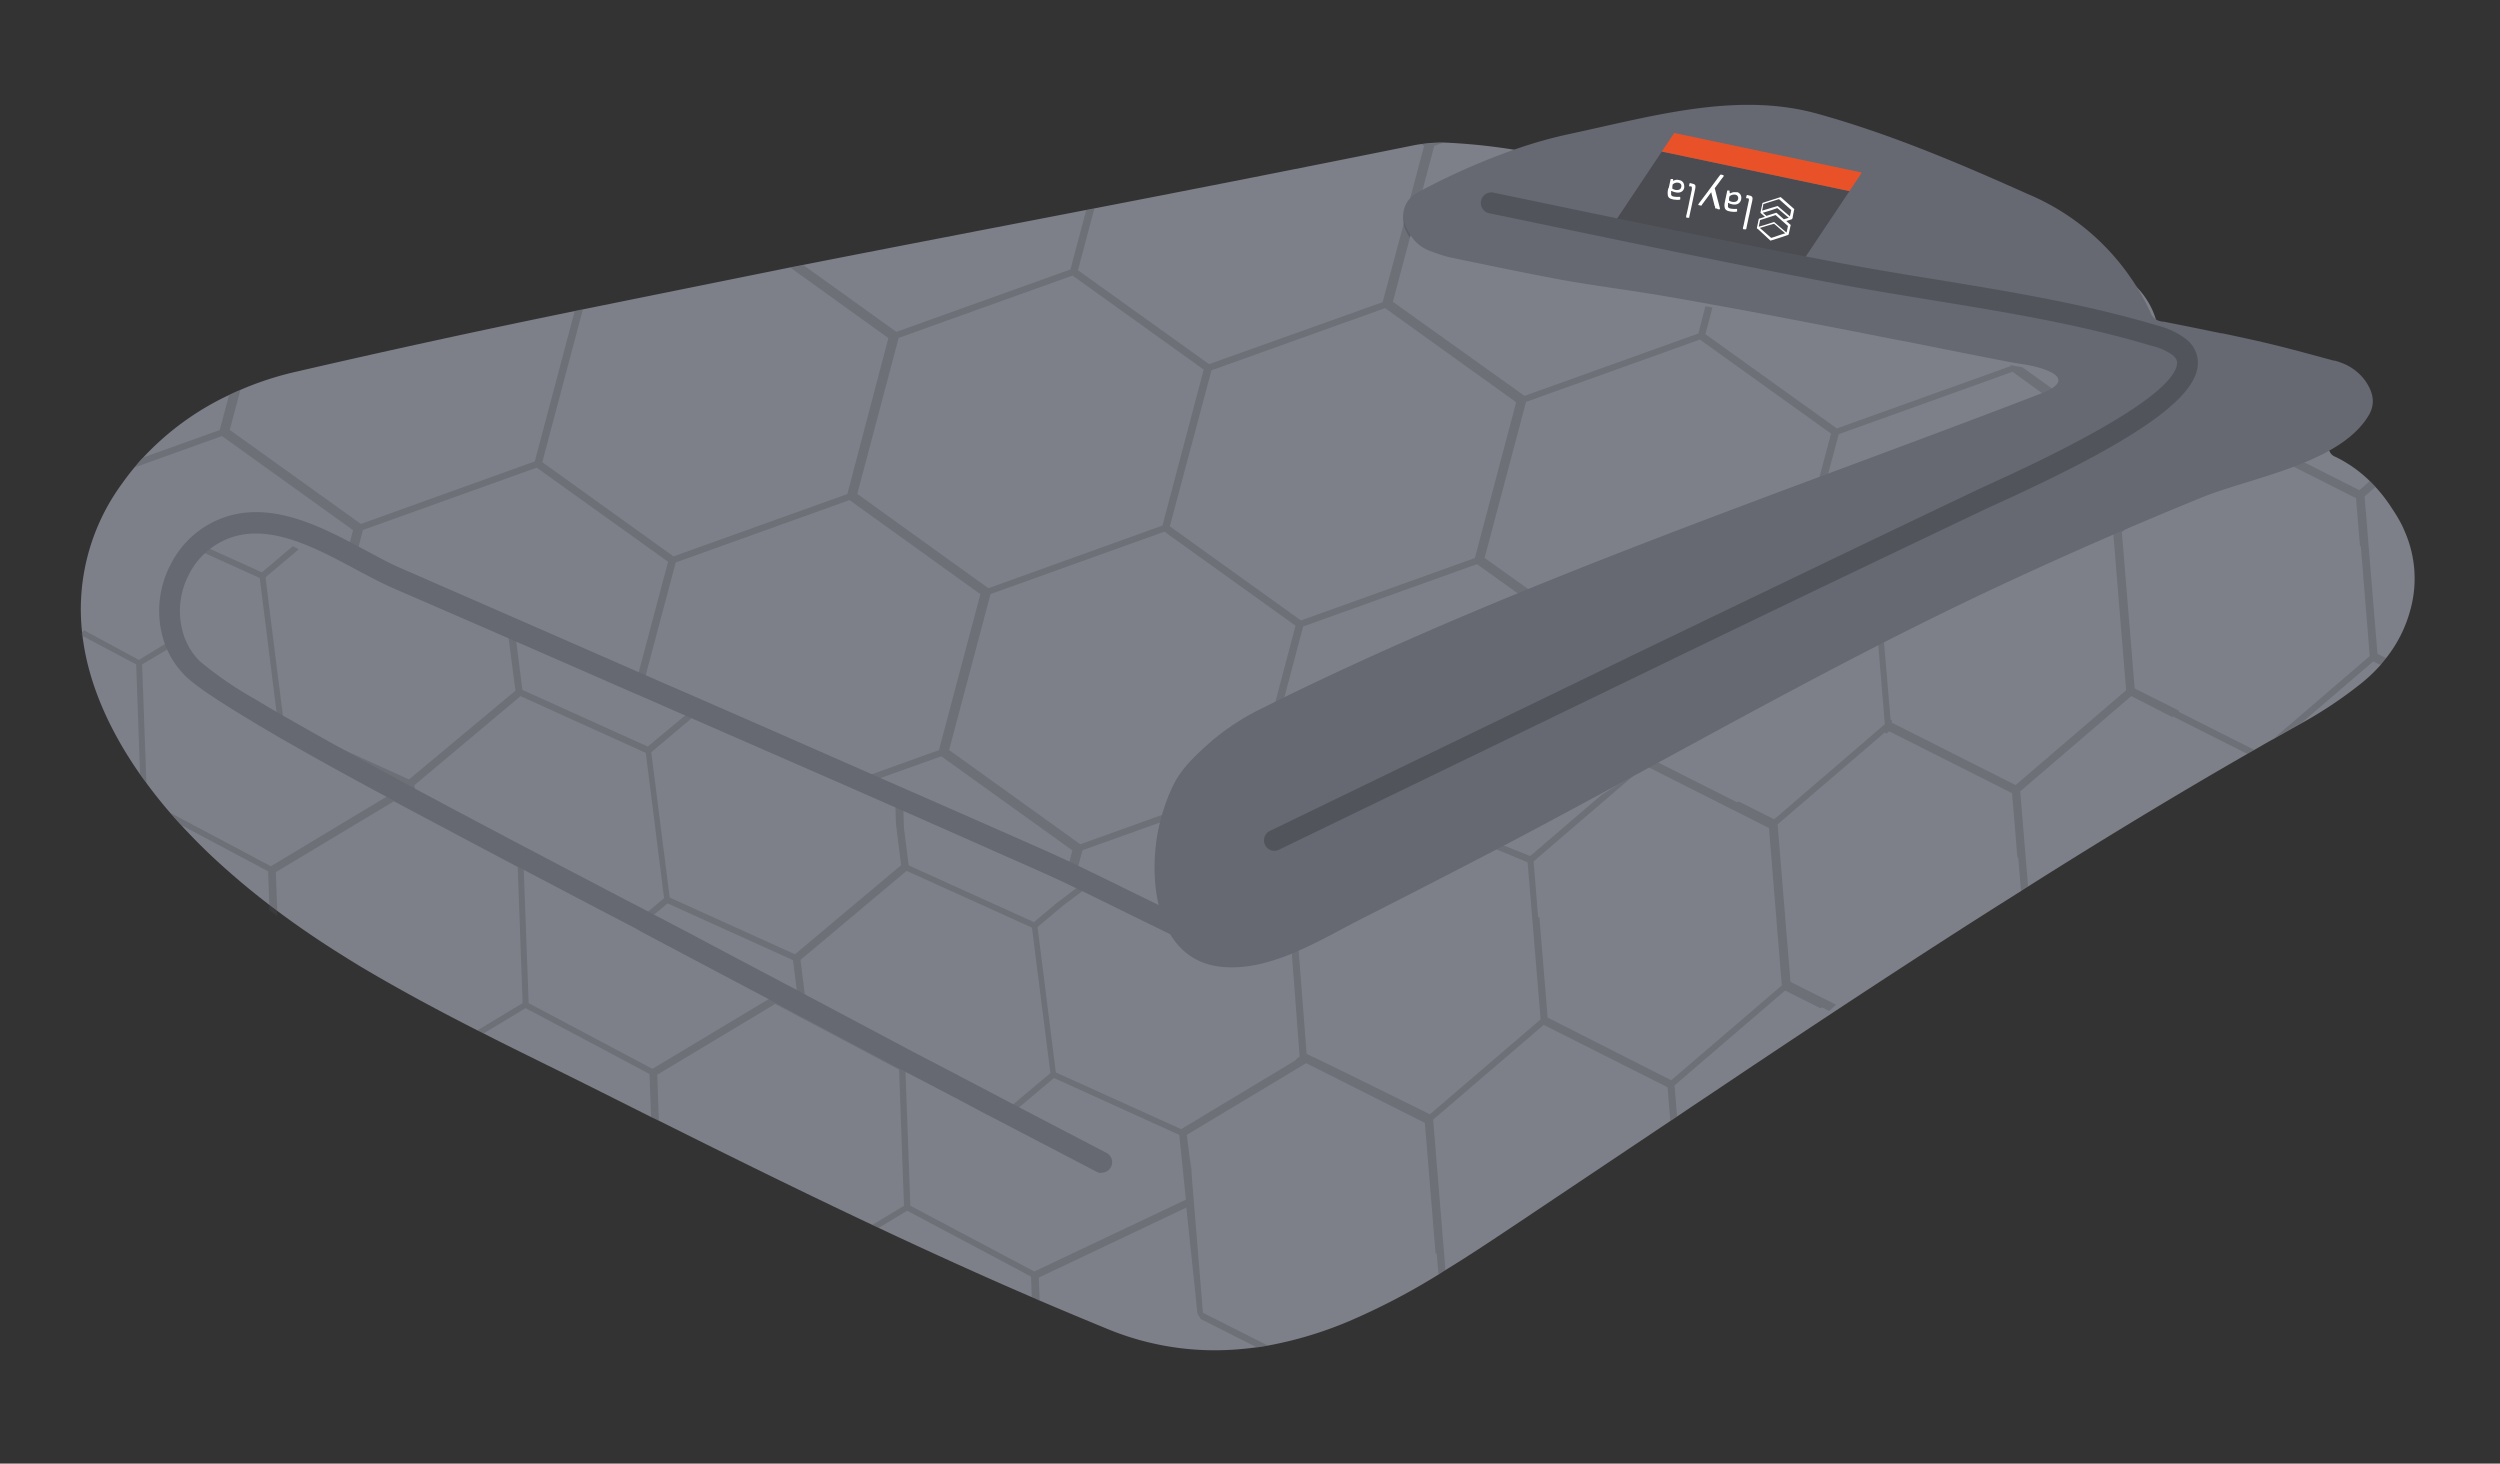
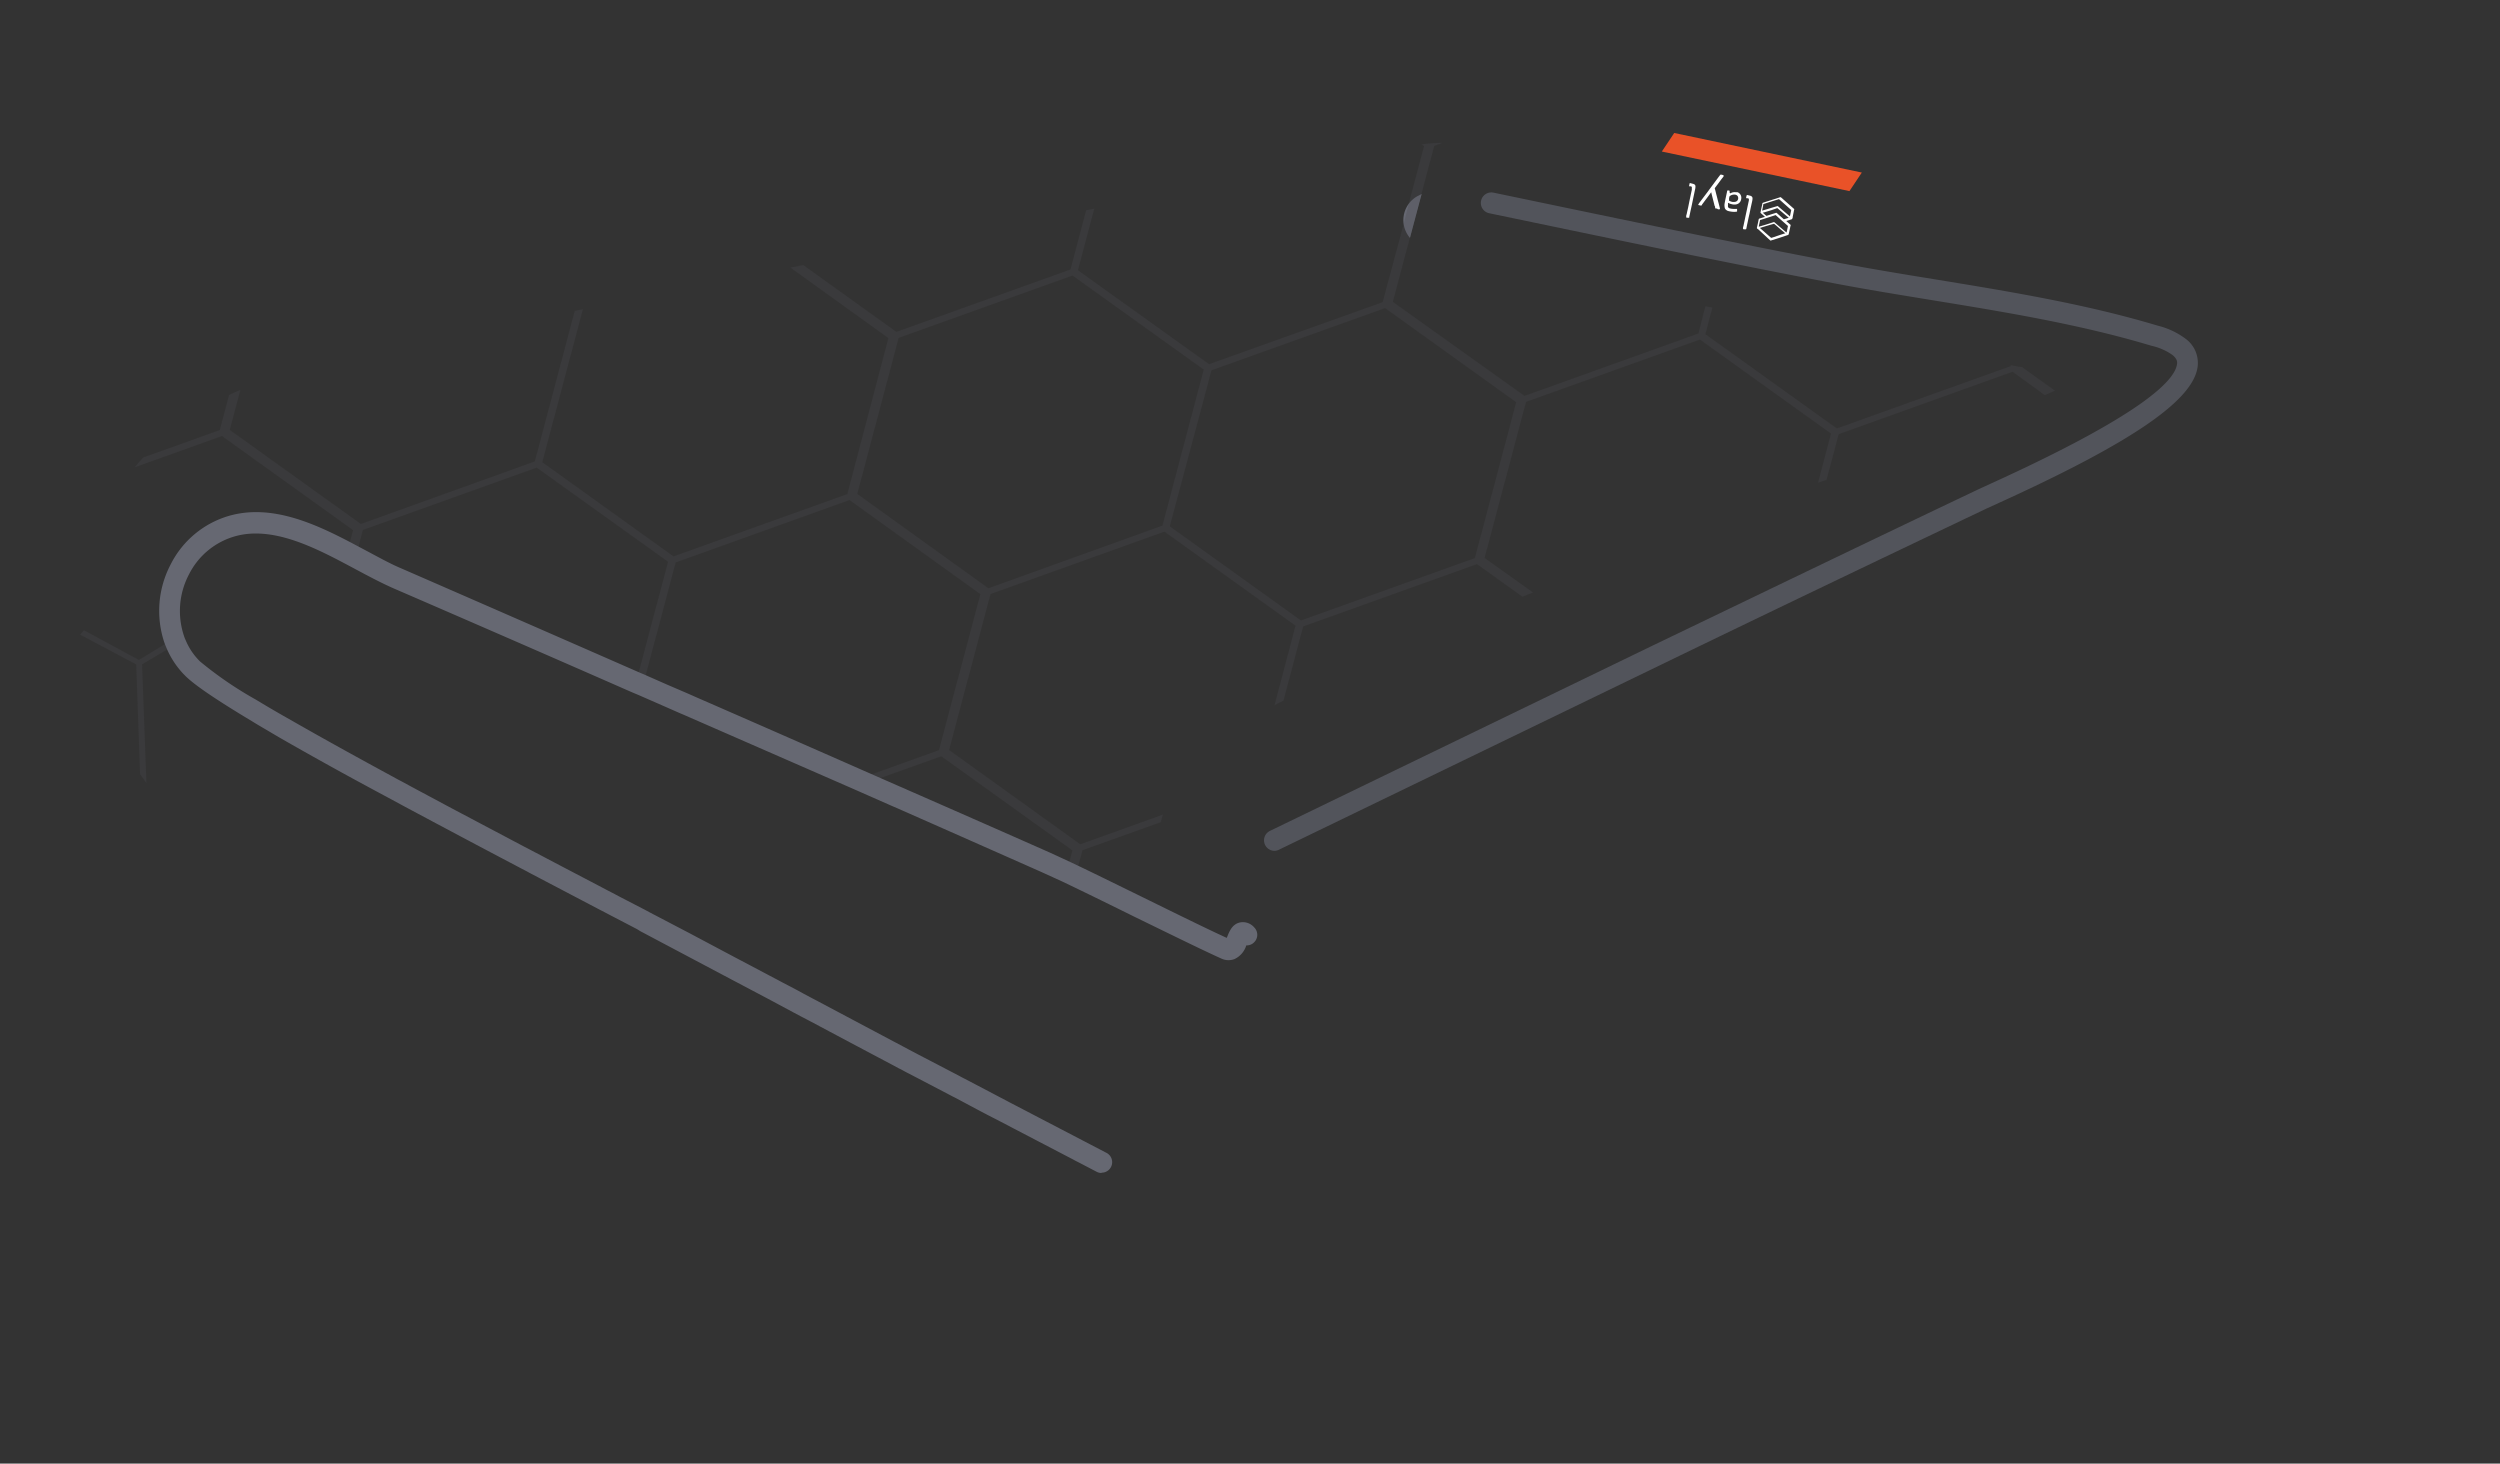
<svg xmlns="http://www.w3.org/2000/svg" id="add9d939-f7d0-49a2-a687-c0566c538df5" data-name="Layer 1" viewBox="0 0 357 209">
  <rect x="0" y="0" width="357" height="209" fill="#333333" stroke="none" />
  <title>LaylaWeightedBlanket</title>
-   <path d="M344.15,87.27A19,19,0,0,1,340.72,94c-.26.32-.53.64-.81,1a22.75,22.75,0,0,1-3.17,2.93,60,60,0,0,1-7.32,4.92l-.69.39q-2,1.11-4,2.25c-1,.53-1.91,1.08-2.87,1.63-.32.18-.65.37-1,.57-10.55,6.06-21,12.42-31.31,18.94-.34.21-.68.42-1,.65q-5.52,3.46-11,7l-.95.61c-10.74,6.94-21.39,14-32,21.12l-1.27.85c-1.29.86-2.59,1.73-3.87,2.6l-.17.11-.8.53L218.92,173.2l-.93.63-1.13.75c-3.45,2.3-6.9,4.62-10.44,6.78-.34.22-.69.44-1,.64a95.74,95.74,0,0,1-12.74,6.65,55.24,55.24,0,0,1-11.57,3.49c-.53.1-1,.18-1.58.26h-.08c-.42.05-.84.11-1.26.15a41.85,41.85,0,0,1-5.59.26,40.09,40.09,0,0,1-14.37-3q-4.87-2-9.7-4.06l-1.12-.49c-7.36-3.17-14.65-6.49-21.9-9.9l-.91-.43c-10.21-4.81-20.34-9.81-30.44-14.86L93,159.52l-7.3-3.66q-4.19-2.1-8.38-4.16l-1.25-.62c-2.35-1.16-4.69-2.31-7-3.5l-.89-.44c-5.77-2.93-11.47-6-17-9.3l-1-.62c-3.63-2.23-7.18-4.59-10.6-7.16-.38-.28-.76-.56-1.13-.85q-4.18-3.2-8.08-6.83c-1.55-1.45-3.07-3-4.51-4.56-.54-.58-1.06-1.16-1.57-1.76q-1.78-2.06-3.39-4.25c-.31-.41-.61-.83-.91-1.25-4.27-6.11-7.36-12.82-8.21-19.74a4.78,4.78,0,0,1-.06-.53,30.31,30.31,0,0,1,5.7-21.22c.56-.8,1.16-1.58,1.79-2.33.4-.48.81-1,1.25-1.42a40,40,0,0,1,12.24-8.91c.53-.26,1.07-.51,1.62-.73a44.94,44.94,0,0,1,7.84-2.57Q62,48.52,82.07,44.42q.59-.14,1.17-.24c9.86-2,19.75-4,29.64-6l1.85-.36c13.45-2.65,26.92-5.23,40.38-7.84l1.16-.22q22.81-4.41,45.56-9c.4-.08.81-.15,1.21-.2a22.81,22.81,0,0,1,3-.21,84.87,84.87,0,0,1,11,1.17h0l.27,0a12.2,12.2,0,0,0,4-.28c4.95-1.1,9.85-2.41,14.81-3.44l1.46-.28c.48-.1,1-.19,1.46-.27,2.37-.41,4.76-.72,7.15-.94l.39,0c4.23-.32,8.24.84,12.21,2.26,1.12.4,2.22.84,3.29,1.32h0l1.18.56a63.39,63.39,0,0,1,8,4.66l1.58,1.07h0c1.47,1,2.93,2,4.44,2.86a7.64,7.64,0,0,0,2.56.79c.7.13,1.41.19,2.12.25h0c.41,0,.82.08,1.23.15a20.78,20.78,0,0,1,5.16,1.51l.16.07c1.17.55,2.35,1.09,3.53,1.62l1.26.57c1.5.68,3,1.35,4.48,2a28.14,28.14,0,0,1,5.91,3.72s0,0,0,0L304,40a11.27,11.27,0,0,1,3.74,5.24c.19.57.29.85.5,1a1.34,1.34,0,0,0,.68.17h0l.4,0a8.09,8.09,0,0,1,1.48.18c2.12.48,4.25,1,6.37,1.47l.15,0,2.21.52q5.08,1.22,10.16,2.45a17.21,17.21,0,0,1,3.52,1.28c.32.16.64.32,1,.51a19.06,19.06,0,0,1,1.66,1,8.48,8.48,0,0,1,1.39,1.29,3.87,3.87,0,0,1,.36,4.84c-.08.12-.17.24-.26.35s-.28.32-.43.47A7.9,7.9,0,0,1,333.74,63c-.52.17-1.13.27-1.15,1a1,1,0,0,0,0,.24,1.42,1.42,0,0,0,.92,1,18.57,18.57,0,0,1,4.94,3.5l.2.19.43.45.18.2a21.77,21.77,0,0,1,2.3,3A22.47,22.47,0,0,1,343,75c.14.3.28.6.4.9A16.74,16.74,0,0,1,344.15,87.27Z" fill="#7d8089" />
-   <path d="M202.43,28l.58-.3-1.67,6.27a9.42,9.42,0,0,1-.56-1,4.09,4.09,0,0,1-.34-1,3.57,3.57,0,0,1,.83-3.11A3.91,3.91,0,0,1,202.43,28Z" fill="#666872" />
+   <path d="M202.43,28l.58-.3-1.67,6.27A3.91,3.91,0,0,1,202.43,28Z" fill="#666872" />
  <path d="M288.77,52.43h0c-.53-.08-1.06-.17-1.58-.27h-.06l0,.12-24.83,8.9L243.53,47.72l1-3.8-1-.19-1,3.89-24.83,8.91L198.9,43.1l2.44-9.18L203,27.65h0l1.81-6.82,1.19-.43a22.81,22.81,0,0,0-3,.21l.36.25-2.13,8L200.44,32l-3,11.15L172.65,52,153.93,38.59l2.34-8.8-1.16.22-2.25,8.47L128,47.39l-13.29-9.54-1.85.36,14,10.07L121,70.55l-24.83,8.9L77.44,66l5.8-21.84q-.58.1-1.17.24l-5.7,21.49L51.53,74.82,32.81,61.39l1.52-5.71c-.55.22-1.09.47-1.62.73l-1.33,5L20.47,65.32c-.44.46-.85.94-1.25,1.42L31.7,62.27,50.42,75.71l-.85,3.19,1.25.66,1-3.88,24.82-8.9L95.4,80.22,90.82,97.46l1,.43,4.67-17.57,24.82-8.91L140,84.85l-5.92,22.27-11.67,4.19,1.23.54L134.42,108l18.72,13.44-.82,3.09,1.26.6,1-3.72,11.19-4h0a8.43,8.43,0,0,1,.31-1.09l-11.82,4.24L135.53,107.1l5.92-22.27,24.83-8.91L185,89.35l-3,11.35c.42-.22.85-.43,1.28-.64l2.81-10.6,24.82-8.9,6.49,4.65,1.52-.6L212,79.67l5.92-22.28,24.83-8.9,18.72,13.43-1.86,7,1.21-.38L262.57,62l24.82-8.91L292,56.43l1.45-.64ZM166,75.05,141.14,84,122.42,70.53l5.91-22.28,24.83-8.9,18.73,13.43Zm44.61,4.64L185.77,88.6,167.05,75.16,173,52.88,197.79,44l18.72,13.44Z" fill="#4a4c51" opacity="0.3" />
  <path d="M25.14,92l.44-.27-.71-.42-.12-.07-4.92,3L12,90a3.58,3.58,0,0,0-.26.29l-.29.35.35.18,7.65,4.06L20,110.56c.3.42.6.84.91,1.25l-.62-16.94Z" fill="#4a4c51" opacity="0.3" />
-   <path d="M339.5,93.38l-1.84-22.5,1.62-1.39-.18-.2-.43-.45h0a1.8,1.8,0,0,0-.19-.2L336.92,70,320.6,61.76l-.12.07-1.35-.68,0-.43-.8.38,0,.18L302.35,75l-5.06-2.55-1.26.73,5.74,2.9,1.84,22.49-14.13,12.12h0l-1.65,1.42-17.69-8.92,0-.43-.16.08L268.8,88.94l-.8.48,1.15,14L253.35,117l-5.06-2.55-.22.13-11.47-5.79c-.42.25-.84.5-1.27.73l17.28,8.72,1.83,22.48-15.79,13.54L221,145.31l-1.18-14.37-.17.1L219,123l14.41-12.36c-1.61.92-3.18,1.89-4.74,2.9l-10.16,8.7-5-2c-.33.21-.66.38-1,.57l5.63,2.32L220,145.57l-15.81,13.55s-16.73-8.28-16.8-8.23l-.81-.41L185.39,135l-1,.07,1.2,15.82c-.36.26-.68.52-.59.53l-16.33,9.82-17.9-8.1-2.61-20.76,3.57-3,4.07-3.06-.84-.43-4.06,3.06-3.25,2.73-17.89-8.1-.68-5.38L129,115.6c-.39-.19-.76-.4-1.14-.59l.08,2.62.74,5.92-15.16,12.72-17.89-8.1L93,107.42l5.18-4.36,1.16-1c-.28-.14-.56-.3-.84-.45l-1.19,1-4.81,4-17.91-8.1-.9-7.19L72.61,91l1,7.63L58.41,111.3l-17.89-8.11L37.91,82.44l4.75-4c-.27-.13-.55-.29-.84-.44l-4.43,3.73-7.93-3.59a7.71,7.71,0,0,0-.46.74l8.09,3.66,2.6,20.76-.11.09-.18.16c.22.2.46.37.68.56l.12-.1,2.09.95,15.81,7.15.21,1.68,1.16.62-.29-2.29L74.33,99.41l17.89,8.1,2.61,20.75-3.5,2.94.83.44L95.33,129l17.91,8.11.77,6.13,1.07.57.07,0-.84-6.74,15.15-12.71,17.9,8.1L150,153.24l-6.57,5.51.83.43,6.25-5.24,17.89,8.12.95,9.25-21.65,10.26L130,172.18l-.71-19.45,1.27-.76-.87-.46-.86.52-17.68-9.39,0-1-1.11-.59,0,1.46L93.17,152.63l-17.68-9.38-.71-19.44,1.13-.68-.87-.46-.72.43-17.68-9.39,0-.84-1.12-.6,0,1.31L38.68,123.7,24.3,116.06c.51.6,1,1.18,1.57,1.76l12.42,6.6.17,4.79,0,.77,1.13.87,0-.79-.2-5.52,16.85-10.11,17.69,9.38.7,19.44-6.47,3.89.89.44,6-3.62,17.7,9.4.22,6.16,1.12.55-.24-6.6,16.85-10.11,17.69,9.38.7,19.45-4.56,2.74.91.43,4.11-2.47,17.68,9.4.11,3,1.12.49-.12-3.34,21.07-10L171,187.59l.46.76,8,4.05c.53-.08,1-.16,1.58-.26l-9.26-4.67-1.54-18.77L170,165l.09,2-.62-4.94,17.05-10.24,16.95,8.53L205,179l.17,0,.24,3c.35-.2.7-.42,1-.64l-1.76-21.47,15.79-13.54,17.69,8.91.39,4.8.8-.53.17-.11-.37-4.43,15.79-13.54L260,144l.19-.15,1,.52,1-.89-6.51-3.27-1.84-22.49,15.29-13.11.25.15.4-.33,17.54,8.83.77,9.23.11-.08.4,4.8c.34-.23.68-.44,1-.65L288.49,113l15.86-13.6,5.86,3,.1-.09,10.6,5.34c.32-.2.65-.39,1-.57l-10.83-5.46.12-.11-6.37-3.2L303,76l14.41-12.36L316,64.4l2.75-2.35.7.35-.16.09,17.15,8.65.57,6.89.11-.08,1.28,15.74-13.69,11.75q2-1.14,4-2.25l10.19-8.74,1,.5c.28-.31.55-.63.81-1Z" fill="#4a4c51" opacity="0.3" />
-   <path d="M338.26,59.3c-4.09,6.92-16.88,8.9-23.8,11.72Q300,76.9,285.92,83.47c-24,11.17-46.84,24.46-70.23,36.79q-10.4,5.44-20.87,10.75c-6,3-13.06,7.65-20.11,7.08-10.1-.78-11-13.6-8.94-21.13a8.43,8.43,0,0,1,.31-1.09,25.89,25.89,0,0,1,1.36-3.53c1.23-2.64,3.39-4.57,5.52-6.47a34.27,34.27,0,0,1,7.52-4.85c.5-.25,1-.51,1.51-.75s.85-.43,1.28-.64c34.78-17,71.95-29.48,108.11-43.4,5.54-2.13.88-3.71-2.63-4.24-.53-.08-1.06-.17-1.58-.27h-.06c-4.82-.92-9.63-1.9-14.45-2.85-6-1.16-11.89-2.34-17.85-3.46q-5.13-1-10.27-1.91l-1-.19c-2.05-.37-4.11-.73-6.16-1.08-4.82-.82-9.67-1.42-14.48-2.29-5.38-1-10.73-2.13-16.08-3.24a24.21,24.21,0,0,1-2.45-.81,5.52,5.52,0,0,1-3-2.39,9.42,9.42,0,0,1-.56-1,4.09,4.09,0,0,1-.34-1,3.57,3.57,0,0,1,.83-3.11,3.91,3.91,0,0,1,1.16-.91l.58-.31a95.14,95.14,0,0,1,14-6.08,64.17,64.17,0,0,1,7-1.94c11.66-2.48,23.86-6.12,35.41-2.93,10.39,2.87,20.33,7.1,30.15,11.5a33.6,33.6,0,0,1,17.49,16.9,1.91,1.91,0,0,0,1.14,1.17,4.29,4.29,0,0,0,.49.13l.19,0h0c2.75.54,5.51,1.1,8.25,1.67l.15,0c1.91.4,3.82.81,5.72,1.25,3.44.79,6.85,1.75,10.26,2.66l.12,0a8.42,8.42,0,0,1,.89.29,7.31,7.31,0,0,1,3.37,2.46C339.11,56.23,339.11,57.86,338.26,59.3Z" fill="#666872" />
  <path d="M157.3,167.5a1.48,1.48,0,0,1-.7-.17l-2.39-1.25-.65-.33-.29-.16-8.59-4.48-1.14-.6-.81-.42-.3-.16c-2-1-4-2.1-6.06-3.19-.24-.11-.52-.26-.8-.41q-2.87-1.5-5.74-3c-.29-.14-.59-.3-.89-.47s-.39-.2-.61-.31l-.89-.48q-5.94-3.14-11.92-6.33l-.31-.16-.73-.38-1.17-.62L110.37,143l-1.09-.58-6-3.17-6.19-3.28-5.66-3L91,132.7l-.34-.18-3.38-1.76-.76-.4-1.1-.57-9.83-5.16h0l-.34-.19-.77-.4-.91-.48c-3.42-1.8-6.94-3.66-10.44-5.53l-.91-.48-1.31-.7-2.1-1.12-1.14-.61-.22-.12-1.49-.81-1.12-.6C50,111,45.5,108.51,41.55,106.26c-.95-.54-1.86-1.06-2.73-1.58S36.89,103.56,36,103l-1-.6c-4.56-2.77-7.26-4.63-8.51-5.86a12.34,12.34,0,0,1-2.71-4c-.11-.25-.21-.51-.31-.78a14.25,14.25,0,0,1,.9-11.16,13.57,13.57,0,0,1,8.31-6.93c6.06-1.75,12.27,1.09,17.61,3.9l1.26.67.51.27c1.89,1,3.66,2,5.32,2.69q17,7.41,34.06,14.89c.33.13.67.28,1,.43l2.79,1.23,3,1.29.43.19.7.31q11.85,5.17,23.72,10.4l5.35,2.35c.38.16.76.32,1.14.5q10.14,4.44,20.33,8.95l2,.92,1.07.5,1.28.61c2.67,1.28,5.83,2.84,9,4.39,4.48,2.2,9.1,4.48,11.93,5.77l.11-.27c.3-.73.71-1.72,1.81-1.94a2.13,2.13,0,0,1,2,.71,1.5,1.5,0,0,1,0,2.12,1.46,1.46,0,0,1-1.13.45,3.17,3.17,0,0,1-1.67,1.95,2.39,2.39,0,0,1-1.92-.08c-2.82-1.27-7.5-3.58-12.47-6-3.13-1.55-6.29-3.1-8.95-4.38l-1.25-.6-1.05-.48-2-.91q-10.15-4.5-20.34-9l-1.11-.48-5.35-2.36L97.93,102.2l-.32-.14-.19-.08-.4-.17-3-1.32-2.81-1.23-1-.42Q73.19,91.37,56.16,84c-1.77-.78-3.6-1.76-5.53-2.79l-.52-.28-1.23-.65c-4.83-2.54-10.4-5.12-15.38-3.68A10.58,10.58,0,0,0,27,82a11.19,11.19,0,0,0-.73,8.8,4.24,4.24,0,0,0,.23.59,9.2,9.2,0,0,0,2.07,3.07,53.18,53.18,0,0,0,7.92,5.42l1,.6c.88.53,1.81,1.07,2.8,1.64L43,103.66c3.92,2.23,8.36,4.68,13.17,7.29.36.2.72.4,1.1.59l1.51.82.21.11,1.15.62,2.08,1.11,1.32.71.88.47,10.45,5.53.83.43.72.38.16.08c3.55,1.88,7,3.67,10.15,5.33l1.08.56.77.41L92,129.87l.32.17.54.29,5.64,2.95,6.19,3.29,6,3.17c.36.18.73.39,1.11.59,1,.52,1.94,1,2.92,1.55l1.37.73.54.28.3.16q6,3.19,11.94,6.34l.86.46.61.32.89.47c1.93,1,3.84,2,5.76,3,.25.14.49.27.74.39l6.15,3.23.28.15.79.41,1.13.59,8.59,4.48.29.15.63.33,2.42,1.26a1.5,1.5,0,0,1-.7,2.83Z" fill="#666872" />
-   <polygon points="264.1 27.29 256.78 38.25 230 32.6 237.31 21.64 264.1 27.29" fill="#4a4c51" />
  <polygon points="265.87 24.64 264.1 27.29 237.31 21.64 239.08 18.99 265.87 24.64" fill="#e95228" />
  <path d="M252,30.92l0,0-.45-.39-.13-.12a.18.18,0,0,1,0-.17c.06-.3.12-.59.19-.89a2.33,2.33,0,0,0,.05-.28.18.18,0,0,1,.12-.13l1.16-.37,1.22-.39a.15.15,0,0,1,.16,0l.65.57.62.55.61.54a.13.13,0,0,1,0,.13c-.07.32-.13.65-.2,1,0,.07,0,.14-.05.21a.15.15,0,0,1-.12.14l-.71.23-.05,0,.12.11.5.44a.12.12,0,0,1,0,.13c-.09.4-.17.8-.26,1.2a.16.16,0,0,1-.12.13L254,34l-1.06.33a.16.16,0,0,1-.16,0L252,33.6l-1-.92-.05,0a.18.18,0,0,1-.06-.18c.09-.39.17-.78.25-1.18a.16.16,0,0,1,.1-.11l.43-.13.34-.11Zm3,2.46-.12-.11-.71-.6-.81-.7h0l-.1,0-1,.29-.95.29,0,0,0,0,.16.14.93.82.51.45s0,0,.06,0l.34-.11,1-.34.6-.19Zm-3.85-1h0l.22-.07.88-.26,1-.32a.15.15,0,0,1,.13,0l.8.69.9.76s0,0,.05,0l.18-.86a.07.07,0,0,0,0-.06l-1.07-.94-.66-.59a.06.06,0,0,0-.07,0l-.24.08-1.15.37-.79.25s0,0,0,.05l-.18.85A.11.11,0,0,1,251.18,32.34Zm.57-2.73-.09.43s0,.05,0,0l.77-.23.62-.19.75-.22a.11.11,0,0,1,.12,0l.18.16.72.61.81.69s0,0,0,0l.18-.86s0,0,0-.06l-.25-.22-.91-.81-.56-.5a.06.06,0,0,0-.07,0l-1.43.45-.76.25a.06.06,0,0,0,0,.05Zm0,.72,0,0,.51.45a0,0,0,0,0,.05,0l.64-.21.64-.2a.16.16,0,0,1,.16,0l.14.13.86.76a0,0,0,0,0,.06,0l.65-.2,0,0,0,0-.83-.7-.78-.67a0,0,0,0,0-.06,0L253,30l-1.06.32Z" fill="#fff" />
  <path d="M245.18,29.78l-.16,0a.11.11,0,0,1-.1-.1c0-.1,0-.2-.08-.3-.08-.34-.17-.68-.25-1s-.16-.62-.23-.93l0,0,0,0-.61.83c-.24.31-.47.63-.71.95l0,.05a.18.18,0,0,1-.2.07l-.23-.05a.09.09,0,0,1-.06-.16l.12-.18.67-.89.44-.58.44-.6.55-.74.62-.84.23-.3a.16.16,0,0,1,.19-.07l.25.06a.09.09,0,0,1,.07.12l0,.07c-.1.14-.21.27-.31.4s-.37.51-.56.76-.25.34-.38.5a.1.1,0,0,0,0,.09c.06.21.11.42.16.62s.15.57.22.86.13.48.19.72l.15.59a.17.17,0,0,1,0,.1s0,.07-.09.06l-.18,0Z" fill="#fff" />
  <path d="M247.05,27.6l.06,0a1.16,1.16,0,0,1,.43-.15.86.86,0,0,1,.32,0l.26,0a.83.83,0,0,1,.54.76,1.23,1.23,0,0,1-.07.42.84.84,0,0,1-.45.49,1,1,0,0,1-.41.09,1.3,1.3,0,0,1-.44-.05,1.64,1.64,0,0,1-.48-.18s0,0-.05,0a3.06,3.06,0,0,0,0,.32.58.58,0,0,0,0,.23.33.33,0,0,0,.24.22,2,2,0,0,0,.48.08,3.87,3.87,0,0,0,.48,0c.06,0,.09,0,.1.07a1.8,1.8,0,0,0,0,.22c0,.06,0,.1-.09.11a2.52,2.52,0,0,1-.67,0,3.86,3.86,0,0,1-.49-.09.85.85,0,0,1-.3-.15.55.55,0,0,1-.23-.4,1.5,1.5,0,0,1,0-.56c.05-.27.1-.54.16-.81s.12-.58.19-.87a.19.19,0,0,1,0-.08.12.12,0,0,1,.14-.07l.13,0a.12.12,0,0,1,.09.1c0,.07,0,.13,0,.2Zm-.14.73h0c0,.07,0,.15,0,.22a.08.08,0,0,0,0,.09,1.29,1.29,0,0,0,.47.19,1.35,1.35,0,0,0,.35,0,.58.58,0,0,0,.31-.13.54.54,0,0,0,.16-.53.44.44,0,0,0-.22-.31.74.74,0,0,0-.39-.07,1,1,0,0,0-.56.2.18.18,0,0,0-.07.1C246.94,28.18,246.92,28.26,246.91,28.33Z" fill="#fff" />
-   <path d="M238.29,26.87l.09-.42c.06-.26.11-.52.17-.78,0-.05,0-.1.08-.11h.08l.12,0a.09.09,0,0,1,.09.1,1.1,1.1,0,0,1,0,.18s0,0,0,0a1.15,1.15,0,0,1,.32-.14,1.06,1.06,0,0,1,.47,0l.22.05a.8.8,0,0,1,.47.39.92.92,0,0,1,.1.36,1,1,0,0,1,0,.34.82.82,0,0,1-.66.64,1.28,1.28,0,0,1-.48,0,2.26,2.26,0,0,1-.43-.11l-.23-.1s-.05,0-.06,0,0,.2,0,.3a.86.86,0,0,0,0,.23.34.34,0,0,0,.26.24,2,2,0,0,0,.59.07l.35,0c.06,0,.09,0,.1.07a1.94,1.94,0,0,1,0,.24c0,.05,0,.08-.08.1a2.31,2.31,0,0,1-.59,0,2.2,2.2,0,0,1-.57-.1.91.91,0,0,1-.34-.17.59.59,0,0,1-.2-.44,1.75,1.75,0,0,1,0-.51c0-.17.07-.33.11-.5Zm.52-.22h0a.94.94,0,0,1,0,.16c0,.07,0,.1,0,.13a1.46,1.46,0,0,0,.45.18.88.88,0,0,0,.36,0,.49.49,0,0,0,.37-.2.6.6,0,0,0,.11-.37.43.43,0,0,0-.28-.41.86.86,0,0,0-.39-.06,1,1,0,0,0-.51.2.16.16,0,0,0-.07.11A2,2,0,0,0,238.81,26.65Z" fill="#fff" />
  <path d="M241.22,28.86c.12-.58.24-1.16.37-1.74a2.93,2.93,0,0,0,0-.29.17.17,0,0,0-.13-.22l-.18,0c-.06,0-.08,0-.07-.1l.06-.3c0-.05.05-.07.11-.06l.42.11a.66.66,0,0,1,.19.09.33.33,0,0,1,.12.28,1.82,1.82,0,0,1-.06.46c-.07.31-.13.63-.2.95s-.17.83-.26,1.25-.17.76-.25,1.15l-.12.56a.36.36,0,0,1,0,.09.08.08,0,0,1-.1,0l-.24,0a.11.11,0,0,1-.09-.15c0-.11,0-.22.06-.33.07-.35.15-.69.22-1Z" fill="#fff" />
  <path d="M249.81,30.59c-.05.24-.11.48-.16.73s-.09.44-.14.66-.09.46-.14.69a.09.09,0,0,0,0,0,.11.11,0,0,1-.13.08l-.22,0a.14.14,0,0,1-.12-.18c0-.12.05-.24.08-.37.09-.44.19-.89.28-1.34l.48-2.25s0-.07,0-.1a.17.17,0,0,0-.13-.2l-.19,0a.08.08,0,0,1-.07-.1,2.46,2.46,0,0,1,.07-.29.08.08,0,0,1,.1-.07l.42.1a.75.75,0,0,1,.2.1.35.35,0,0,1,.12.29,2.12,2.12,0,0,1-.06.44l-.21.95-.18.89Z" fill="#fff" />
  <path d="M182,121.5a1.5,1.5,0,0,1-.65-2.85l54.54-26.41c14.57-7,30.23-14.57,46.57-22.34l1.76-.81c21.46-9.76,26.34-14.68,26.66-17.1.05-.34,0-.76-.64-1.29a8.25,8.25,0,0,0-3-1.32c-10.13-3.05-20.82-4.8-31.17-6.49-4.71-.77-9.59-1.56-14.35-2.47-15.13-2.89-30.45-6.09-45.27-9.18l-3.79-.79a1.5,1.5,0,0,1,.61-2.94l3.79.79c14.81,3.09,30.12,6.29,45.22,9.17,4.73.9,9.58,1.7,14.28,2.46,10.43,1.71,21.23,3.47,31.55,6.57a11.05,11.05,0,0,1,4,1.88,4.28,4.28,0,0,1,1.71,4c-.64,4.81-9.39,10.8-28.39,19.44l-1.73.79c-16.32,7.77-32,15.28-46.54,22.33l-54.55,26.41A1.51,1.51,0,0,1,182,121.5Z" fill="#52545b" />
</svg>